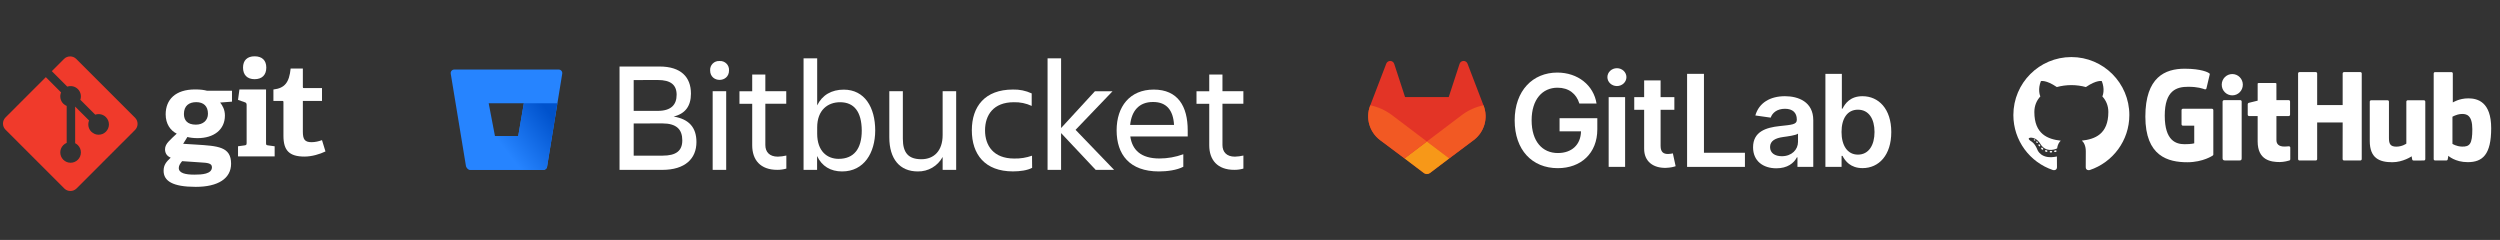
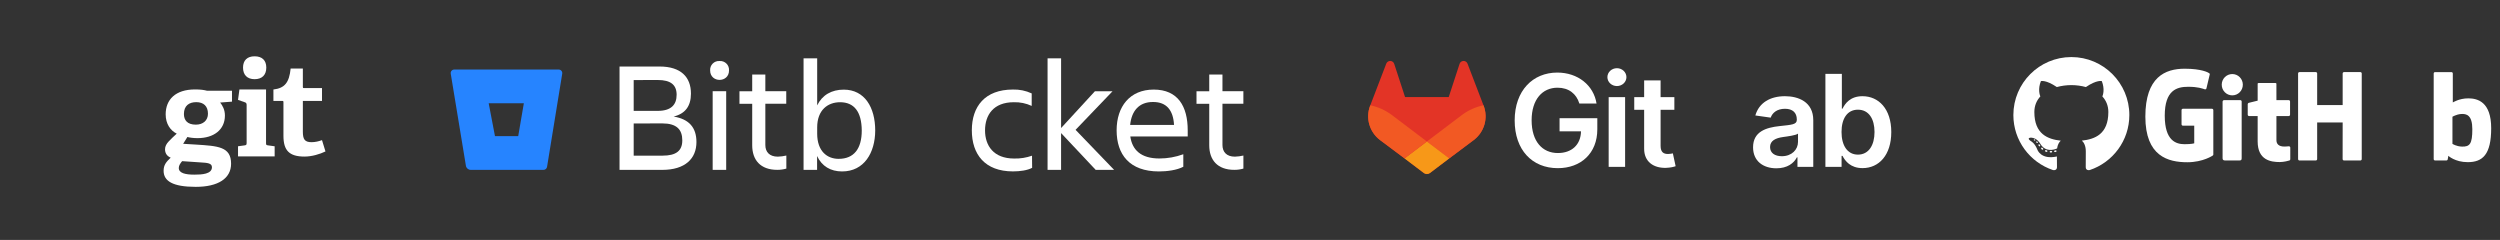
<svg xmlns="http://www.w3.org/2000/svg" xmlns:ns1="http://www.serif.com/" width="100%" height="100%" viewBox="0 0 3480 334" version="1.1" xml:space="preserve" style="fill-rule:evenodd;clip-rule:evenodd;stroke-linejoin:round;stroke-miterlimit:2;">
  <rect x="0" y="0" width="3480" height="334" fill="#333333" stroke="none" />
  <g>
    <g id="_1" ns1:id="1">
      <g id="group-R5-9">
        <g id="surface1">
          <g id="surface1-6">
            <path id="path1-57" d="M3079.05,151.372l-40.453,-0c-1.045,-0 -1.89,0.845 -1.89,1.889l-0,19.778c-0,1.044 0.845,1.895 1.89,1.895l15.783,0l0,24.576c0,0 -3.545,1.206 -13.34,1.206c-11.559,0 -27.708,-4.224 -27.708,-39.727c-0,-35.514 16.817,-40.187 32.6,-40.187c13.664,-0 19.548,2.407 23.292,3.566c1.18,0.36 2.266,-0.815 2.266,-1.859l4.516,-19.109c-0,-0.491 -0.167,-1.076 -0.721,-1.473c-1.524,-1.091 -10.802,-6.281 -34.245,-6.281c-27.009,0 -54.712,11.492 -54.712,66.726c0,55.24 31.718,63.468 58.445,63.468c22.133,0 35.556,-9.455 35.556,-9.455c0.554,-0.308 0.611,-1.081 0.611,-1.436l-0,-61.688c-0,-1.044 -0.846,-1.889 -1.89,-1.889" style="fill:#fff;fill-rule:nonzero;" />
            <path id="path2-34" d="M3287.53,102.267c-0,-1.055 -0.836,-1.906 -1.875,-1.906l-22.779,0c-1.045,0 -1.885,0.851 -1.885,1.906c-0,0.005 0.005,44.019 0.005,44.019l-35.509,0l0,-44.019c0,-1.055 -0.835,-1.906 -1.879,-1.906l-22.775,0c-1.039,0 -1.885,0.851 -1.885,1.906l0,119.193c0,1.054 0.846,1.905 1.885,1.905l22.775,0c1.044,0 1.879,-0.851 1.879,-1.905l0,-50.984l35.509,-0c0,-0 -0.063,50.978 -0.063,50.984c0,1.054 0.841,1.905 1.885,1.905l22.832,0c1.044,0 1.88,-0.851 1.88,-1.905l-0,-119.193Z" style="fill:#fff;fill-rule:nonzero;" />
            <path id="path3-30" d="M3122.02,117.904c-0,-8.202 -6.574,-14.828 -14.687,-14.828c-8.109,0 -14.687,6.626 -14.687,14.828c-0,8.197 6.578,14.844 14.687,14.844c8.113,-0 14.687,-6.647 14.687,-14.844" style="fill:#fff;fill-rule:nonzero;" />
            <path id="path4-48" d="M3120.4,220.306l0,-79.011c0,-1.044 -0.84,-1.895 -1.885,-1.895l-22.706,-0c-1.039,-0 -1.974,1.07 -1.974,2.114l0,78.828c0,2.319 1.446,3.008 3.316,3.008l20.456,-0c2.245,-0 2.793,-1.102 2.793,-3.044Z" style="fill:#fff;fill-rule:nonzero;" />
-             <path id="path5-7" d="M3374.11,139.577l-22.603,0c-1.039,0 -1.884,0.856 -1.884,1.906l-0,58.445c-0,-0 -5.744,4.203 -13.894,4.203c-8.15,-0 -10.312,-3.702 -10.312,-11.68l0,-50.968c0,-1.05 -0.84,-1.906 -1.879,-1.906l-22.942,0c-1.033,0 -1.884,0.856 -1.884,1.906l-0,54.827c-0,23.703 13.214,29.504 31.384,29.504c14.911,0 26.935,-8.239 26.935,-8.239c0,0 0.569,4.339 0.83,4.856c0.256,0.511 0.935,1.034 1.666,1.034l14.593,-0.068c1.034,-0 1.88,-0.857 1.88,-1.901l-0.006,-80.013c0,-1.05 -0.845,-1.906 -1.884,-1.906" style="fill:#fff;fill-rule:nonzero;" />
            <path id="path6-5" d="M3426.97,204.058c-7.842,-0.24 -13.157,-3.801 -13.157,-3.801l0,-37.744c0,0 5.242,-3.216 11.68,-3.79c8.139,-0.731 15.987,1.728 15.987,21.145c-0,20.478 -3.54,24.519 -14.51,24.19m8.918,-67.159c-12.839,-0 -21.574,5.727 -21.574,5.727l0,-40.359c0,-1.055 -0.84,-1.901 -1.879,-1.901l-22.843,0c-1.039,0 -1.879,0.846 -1.879,1.901l-0,119.193c-0,1.054 0.84,1.905 1.879,1.905l15.852,0c0.715,0 1.253,-0.365 1.655,-1.012c0.391,-0.638 0.96,-5.493 0.96,-5.493c0,-0 9.341,8.85 27.025,8.85c20.759,-0 32.663,-10.531 32.663,-47.267c0,-36.741 -19.015,-41.544 -31.859,-41.544" style="fill:#fff;fill-rule:nonzero;" />
            <path id="path7-9" d="M3185.87,139.389l-17.089,-0c0,-0 -0.021,-22.571 -0.021,-22.576c0,-0.856 -0.443,-1.285 -1.43,-1.285l-23.286,0c-0.904,0 -1.389,0.403 -1.389,1.275l-0,23.322c-0,0 -11.669,2.82 -12.458,3.044c-0.788,0.23 -1.363,0.955 -1.363,1.817l0,14.661c0,1.055 0.841,1.906 1.88,1.906l11.941,-0l-0,35.263c-0,26.194 18.373,28.763 30.768,28.763c5.665,0 12.442,-1.817 13.564,-2.229c0.674,-0.251 1.071,-0.95 1.071,-1.708l0.015,-16.128c0,-1.049 -0.887,-1.9 -1.885,-1.9c-0.997,-0 -3.545,0.402 -6.166,0.402c-8.395,-0 -11.241,-3.9 -11.241,-8.954l0,-33.509l17.089,-0c1.044,-0 1.885,-0.851 1.885,-1.906l-0,-18.363c-0,-1.049 -0.841,-1.895 -1.885,-1.895" style="fill:#fff;fill-rule:nonzero;" />
          </g>
          <g id="surface1-3">
            <path id="path1-3" d="M2883.32,79.43c-44.573,0 -80.714,36.135 -80.714,80.713c0,35.66 23.13,65.917 55.198,76.589c4.036,0.746 5.513,-1.749 5.513,-3.879c0,-1.927 -0.073,-8.286 -0.109,-15.032c-22.456,4.887 -27.192,-9.523 -27.192,-9.523c-3.67,-9.325 -8.964,-11.811 -8.964,-11.811c-7.32,-5.007 0.553,-4.902 0.553,-4.902c8.108,0.569 12.374,8.317 12.374,8.317c7.2,12.338 18.885,8.771 23.49,6.709c0.726,-5.216 2.814,-8.776 5.122,-10.792c-17.93,-2.041 -36.773,-8.964 -36.773,-39.889c0,-8.813 3.154,-16.013 8.318,-21.668c-0.841,-2.031 -3.603,-10.244 0.783,-21.359c-0,-0 6.777,-2.167 22.2,8.275c6.438,-1.791 13.345,-2.684 20.201,-2.72c6.86,0.036 13.773,0.929 20.221,2.72c15.407,-10.442 22.174,-8.275 22.174,-8.275c4.396,11.115 1.629,19.328 0.794,21.359c5.174,5.655 8.306,12.855 8.306,21.668c0,31.003 -18.884,37.827 -36.855,39.821c2.892,2.506 5.471,7.419 5.471,14.948c0,10.803 -0.089,19.496 -0.089,22.154c0,2.145 1.452,4.662 5.54,3.874c32.058,-10.688 55.156,-40.934 55.156,-76.584c-0,-44.578 -36.141,-80.713 -80.718,-80.713" style="fill:#fff;" />
            <path id="path2-38" d="M2833.17,195.318c-0.178,0.402 -0.81,0.522 -1.384,0.245c-0.585,-0.261 -0.914,-0.809 -0.721,-1.211c0.173,-0.412 0.805,-0.527 1.389,-0.251c0.585,0.261 0.919,0.815 0.716,1.217" style="fill:#fff;fill-rule:nonzero;" />
            <path id="path3-5" d="M2836.45,198.967c-0.387,0.356 -1.144,0.189 -1.65,-0.375c-0.528,-0.564 -0.627,-1.316 -0.235,-1.676c0.396,-0.361 1.122,-0.194 1.655,0.37c0.527,0.569 0.632,1.316 0.23,1.681" style="fill:#fff;fill-rule:nonzero;" />
            <path id="path4-89" d="M2839.62,203.614c-0.496,0.345 -1.305,0.021 -1.807,-0.694c-0.49,-0.721 -0.49,-1.582 0.016,-1.927c0.501,-0.344 1.295,-0.031 1.801,0.679c0.496,0.731 0.496,1.587 -0.01,1.942" style="fill:#fff;fill-rule:nonzero;" />
            <path id="path5-60" d="M2843.98,208.104c-0.444,0.486 -1.384,0.355 -2.073,-0.308c-0.705,-0.652 -0.903,-1.576 -0.459,-2.062c0.449,-0.491 1.394,-0.35 2.088,0.308c0.705,0.648 0.914,1.582 0.444,2.062" style="fill:#fff;fill-rule:nonzero;" />
            <path id="path6-4" d="M2850,210.71c-0.198,0.637 -1.101,0.919 -2.015,0.653c-0.914,-0.277 -1.509,-1.018 -1.326,-1.655c0.188,-0.637 1.101,-0.935 2.02,-0.647c0.914,0.276 1.509,1.007 1.321,1.649" style="fill:#fff;fill-rule:nonzero;" />
            <path id="path7-23" d="M2856.61,211.196c0.026,0.668 -0.752,1.216 -1.712,1.232c-0.961,0.021 -1.744,-0.522 -1.755,-1.175c0,-0.673 0.757,-1.216 1.723,-1.237c0.961,-0.016 1.744,0.522 1.744,1.18" style="fill:#fff;fill-rule:nonzero;" />
            <path id="path8-3" d="M2862.76,210.151c0.115,0.648 -0.554,1.316 -1.509,1.494c-0.935,0.172 -1.801,-0.23 -1.921,-0.872c-0.115,-0.669 0.558,-1.337 1.498,-1.509c0.955,-0.162 1.806,0.224 1.932,0.887" style="fill:#fff;fill-rule:nonzero;" />
          </g>
        </g>
      </g>
    </g>
    <g id="_11" ns1:id="1">
      <path id="path1-52" d="M918.223,92.597c29.342,-0 43.572,14.462 43.572,37.673c-0,17.418 -7.892,28.017 -24.093,31.973c21.252,3.509 31.75,15.108 31.75,35.455c-0,23.005 -15.549,38.778 -47.718,38.778l-59.341,0l0,-143.88l55.83,0l0,0.001Zm-36.133,18.841l-0,42.898l33.489,-0c18.622,-0 26.283,-8.539 26.283,-22.394c-0,-13.869 -8.308,-20.581 -26.283,-20.581l-33.489,0.077Zm-0,60.432l-0,44.79l40.294,-0c18.831,-0 27.371,-6.793 27.371,-21.24c0,-15.332 -8.115,-23.639 -27.8,-23.639l-39.865,0.089Z" style="fill:#fff;fill-rule:nonzero;" />
      <path id="path2-387" d="M1001.66,84.936c7.465,-0.531 13.672,5.677 13.141,13.141c0,17.508 -26.283,17.508 -26.283,0c-0.53,-7.464 5.677,-13.672 13.142,-13.141Zm-9.628,42.056l18.832,0l-0,109.484l-18.832,0l-0,-109.484Z" style="fill:#fff;fill-rule:nonzero;" />
      <path id="path3-80" d="M1082.78,218.06c3.978,-0.117 7.943,-0.634 11.818,-1.543l0,18.171c-4.12,1.178 -8.397,1.762 -12.687,1.736c-23.446,-0 -34.836,-13.79 -34.836,-34.164l0,-57.775l-17.743,0l0,-17.418l17.743,0l0,-23.313l18.288,0l-0,23.211l29.106,0l-0,17.418l-29.106,0l-0,57.477c-0,9.63 5.699,16.2 17.417,16.2Z" style="fill:#fff;fill-rule:nonzero;" />
      <path id="path4-45" d="M1172.22,238.639c-15.965,-0 -28.237,-7.22 -34.836,-21.45l-0,19.26l-18.828,-0l-0,-155.246l18.961,0l-0,65.472c7.01,-14.462 20.151,-21.901 36.999,-21.901c29.106,0 43.79,24.727 43.79,56.932c-0.09,30.885 -15.421,56.933 -46.086,56.933l-0,-0Zm-2.85,-96.343c-16.924,-0 -31.853,10.719 -31.853,35.031l-0,8.759c-0,24.312 13.788,35.031 29.859,35.031c21.253,0 32.192,-14.011 32.192,-39.41c-0.196,-26.283 -10.693,-39.411 -30.198,-39.411Z" style="fill:#fff;fill-rule:nonzero;" />
-       <path id="path5-71" d="M1237.92,126.965l18.845,-0l-0,66.211c-0,19.711 7.879,28.46 25.828,28.46c17.418,0 29.561,-11.586 29.561,-33.708l-0,-60.963l18.831,-0l0,109.484l-18.831,0l-0,-17.962c-6.841,12.66 -20.192,20.45 -34.591,20.152c-25.178,0 -39.643,-17.418 -39.643,-47.523l0,-64.151Z" style="fill:#fff;fill-rule:nonzero;" />
      <path id="path6-0" d="M1436.74,233.613c-6.569,3.511 -16.651,4.976 -26.724,4.976c-38.97,0 -57.23,-23.641 -57.23,-57.23c-0,-33.074 18.158,-56.712 57.23,-56.712c8.995,-0.259 17.939,1.578 26.104,5.377l-0,17.418c-7.777,-3.629 -16.307,-5.391 -24.883,-5.145c-28.472,-0 -40.061,17.935 -40.061,39.192c-0,21.239 11.821,39.189 40.512,39.189c8.464,0.219 16.887,-1.115 24.883,-3.939l0.169,16.874Z" style="fill:#fff;fill-rule:nonzero;" />
      <path id="path7-60" d="M1458.21,236.449l-0,-155.245l18.828,-0l-0,97.043l47.085,-51.229l24.531,0l-51.474,53.717l53.64,55.714l-25.623,0l-48.183,-51.228l0,51.228l-18.804,0l-0,0Z" style="fill:#fff;fill-rule:nonzero;" />
      <path id="path8-33" d="M1613.24,238.639c-40.964,-0 -58.903,-23.639 -58.903,-57.231c0,-33.074 18.39,-56.713 51.684,-56.713c33.711,0 47.277,23.447 47.277,56.713l0,8.527l-79.92,-0c2.631,18.626 14.667,30.665 40.499,30.665c11.363,0 22.627,-1.997 33.293,-5.899l0,17.418c-8.981,4.772 -22.759,6.52 -33.93,6.52Zm-40.071,-64.695l61.092,-0c-1.102,-20.362 -10.302,-31.974 -29.106,-31.974c-19.96,-0.102 -30.016,12.808 -31.986,31.844l-0,0.13Z" style="fill:#fff;fill-rule:nonzero;" />
      <path id="path9-5" d="M1718.99,218.06c3.978,-0.117 7.933,-0.634 11.821,-1.543l0,18.171c-4.133,1.178 -8.41,1.762 -12.7,1.736c-23.433,-0 -34.836,-13.79 -34.836,-34.164l0,-57.775l-17.743,0l0,-17.418l17.743,0l0,-23.313l18.39,0l0,23.211l29.12,0l-0,17.418l-29.12,0l0,57.477c0.024,9.63 5.677,16.2 17.325,16.2Z" style="fill:#fff;fill-rule:nonzero;" />
      <path id="path10-02" d="M632.402,96.78c-3.099,-0.036 -5.471,2.724 -4.977,5.77l21.125,128.249c0.544,3.238 3.33,5.624 6.621,5.65l101.347,0c2.461,0.027 4.574,-1.748 4.976,-4.187l21.123,-129.689c0.491,-3.046 -1.88,-5.806 -4.976,-5.766l-145.239,-0.027l-0,0Zm88.954,92.69l-32.347,-0l-8.762,-45.761l48.949,-0l-7.84,45.761Z" style="fill:#2684ff;fill-rule:nonzero;" />
      <g>
        <clipPath id="_clip1">
-           <path d="M775.902,143.709l-46.707,-0l-7.839,45.761l-32.348,-0l-38.193,45.333c1.208,1.049 2.747,1.633 4.356,1.646l101.372,0c2.463,0.027 4.573,-1.748 4.977,-4.187l14.382,-88.553Z" />
-         </clipPath>
+           </clipPath>
        <g clip-path="url(#_clip1)">
          <path d="M775.902,143.709l-46.707,-0l-7.839,45.761l-32.348,-0l-38.193,45.333c1.208,1.049 2.747,1.633 4.356,1.646l101.372,0c2.463,0.027 4.573,-1.748 4.977,-4.187l14.382,-88.553Z" style="fill:url(#_Linear2);fill-rule:nonzero;" />
        </g>
      </g>
    </g>
    <g id="group-R5-91" ns1:id="group-R5-9">
      <path id="path2-09" d="M2198.48,144.15l23.906,-0c-3.984,-25.424 -25.993,-43.131 -54.642,-43.131c-33.898,-0 -59.321,24.917 -59.321,66.657c-0,40.982 24.284,66.406 60.017,66.406c32.064,0 55.021,-20.618 55.021,-54.009l0,-15.559l-52.555,-0l0,18.341l29.851,0c-0.379,18.466 -12.712,30.167 -32.19,30.167c-21.693,-0 -36.555,-16.254 -36.555,-45.599c0,-29.154 15.115,-45.345 36.049,-45.345c15.62,0 26.246,8.348 30.419,22.072" style="fill:#fff;fill-rule:nonzero;" />
      <path id="path3-34" d="M2250.77,119.787c7.274,0 13.218,-5.565 13.218,-12.396c-0,-6.893 -5.944,-12.459 -13.218,-12.459c-7.336,-0 -13.281,5.566 -13.281,12.459c-0,6.831 5.945,12.396 13.281,12.396Zm-11.51,112.524l22.894,-0l0,-97.142l-22.894,0l-0,97.142" style="fill:#fff;fill-rule:nonzero;" />
      <path id="path4-07" d="M2330.71,135.169l-19.162,0l0,-23.273l-22.894,-0l-0,23.273l-13.787,0l-0,17.709l13.787,-0l-0,54.009c-0.125,18.278 13.155,27.257 30.357,26.752c6.513,-0.19 11.004,-1.454 13.47,-2.277l-3.856,-17.898c-1.265,0.316 -3.859,0.885 -6.705,0.885c-5.754,0 -10.372,-2.023 -10.372,-11.257l0,-50.214l19.162,-0l0,-17.709" style="fill:#fff;fill-rule:nonzero;" />
-       <path id="path5-5" d="M2348.43,232.31l80.508,0l0,-19.668l-57.045,0l0,-109.853l-23.463,-0l-0,129.521" style="fill:#fff;fill-rule:nonzero;" />
      <path id="path6-75" d="M2480.31,217.449c-9.549,0 -16.379,-4.364 -16.379,-12.775c-0,-8.791 7.652,-12.459 17.898,-13.914c6.008,-0.822 18.024,-2.34 20.997,-4.743l-0,11.447c-0,10.815 -8.728,19.985 -22.516,19.985Zm-7.526,16.823c15.242,-0 24.349,-7.147 28.522,-15.305l0.759,-0l-0,13.344l22.01,-0l-0,-65.013c-0,-25.677 -20.934,-33.393 -39.465,-33.393c-20.427,-0 -36.112,9.106 -41.171,26.815l21.377,3.035c2.276,-6.64 8.726,-12.332 19.92,-12.332c10.626,0 16.444,5.439 16.444,14.989l-0,0.379c-0,6.578 -6.894,6.894 -24.032,8.727c-18.848,2.024 -36.871,7.653 -36.871,29.535c0,19.1 13.977,29.219 32.507,29.219" style="fill:#fff;fill-rule:nonzero;" />
      <path id="path7-0" d="M2563.41,183.74c-0,-18.846 8.095,-31.052 22.83,-31.052c15.242,-0 23.085,12.965 23.085,31.052c-0,18.214 -7.969,31.495 -23.085,31.495c-14.61,0 -22.83,-12.648 -22.83,-31.495Zm-22.451,48.571l22.514,-0l-0,-15.305l1.327,-0c3.606,7.083 11.132,17.012 27.828,17.012c22.894,0 40.032,-18.15 40.032,-50.151c0,-32.381 -17.644,-49.962 -40.096,-49.962c-17.138,-0 -24.284,10.308 -27.764,17.328l-0.948,-0l0,-48.444l-22.893,0l-0,129.522" style="fill:#fff;fill-rule:nonzero;" />
      <path id="path8-6" d="M2065.22,147.156l-0.224,-0.586l-22.251,-58.054c-0.445,-1.136 -1.245,-2.095 -2.285,-2.757c-1.038,-0.664 -2.254,-0.978 -3.488,-0.913c-1.227,0.065 -2.405,0.513 -3.367,1.278c-0.955,0.773 -1.645,1.817 -1.968,2.996l-15.023,45.98l-60.784,0l-15.024,-45.98c-0.324,-1.179 -1.014,-2.223 -1.968,-2.996c-0.962,-0.765 -2.14,-1.213 -3.367,-1.278c-1.234,-0.065 -2.451,0.249 -3.488,0.913c-1.041,0.662 -1.841,1.621 -2.286,2.757l-22.25,58.059l-0.225,0.581c-6.593,17.199 -0.975,36.641 13.707,47.746l0.08,0.059l0.196,0.147l33.894,25.374l16.764,12.69l10.202,7.714c2.457,1.861 5.855,1.861 8.313,0l10.202,-7.714l16.76,-12.69l34.094,-25.521l0.089,-0.07c14.673,-11.104 20.288,-30.54 13.697,-47.735" style="fill:#e33426;fill-rule:nonzero;" />
      <path id="path9-4" d="M2065.22,147.156l-0.224,-0.586c-11.04,2.269 -21.206,6.938 -29.913,13.453c-0.141,0.103 -26.456,20.003 -48.861,36.943c16.636,12.58 31.118,23.516 31.118,23.516l34.094,-25.521l0.089,-0.07c14.673,-11.104 20.288,-30.54 13.697,-47.735" style="fill:#f25923;fill-rule:nonzero;" />
      <path id="path10-78" d="M1955.1,220.482l16.764,12.69l10.202,7.714c2.457,1.861 5.855,1.861 8.313,0l10.202,-7.714l16.76,-12.69c-0,0 -14.482,-10.936 -31.118,-23.516c-16.641,12.58 -31.123,23.516 -31.123,23.516" style="fill:#f79818;fill-rule:nonzero;" />
      <path id="path11-4" d="M1937.35,160.023c-8.702,-6.511 -18.867,-11.184 -29.909,-13.448l-0.225,0.581c-6.592,17.199 -0.975,36.641 13.707,47.746l0.08,0.059l0.196,0.147l33.894,25.374c0,0 14.482,-10.936 31.123,-23.516c-22.407,-16.94 -48.725,-36.84 -48.866,-36.943" style="fill:#f25923;fill-rule:nonzero;" />
    </g>
    <g id="_12" ns1:id="1">
      <g id="group-R5-92" ns1:id="group-R5-9">
        <g id="surface11" ns1:id="surface1">
          <path id="path3-85" d="M273.183,142.191c-9.837,0 -17.168,4.834 -17.168,16.47c-0,8.761 4.826,14.848 16.638,14.848c10.014,-0 16.816,-5.902 16.816,-15.209c-0,-10.552 -6.087,-16.109 -16.286,-16.109Zm-19.673,82.133c-2.329,2.858 -4.65,5.894 -4.65,9.483c0,7.147 9.114,9.299 21.641,9.299c10.383,0 24.516,-0.723 24.516,-10.375c0,-5.733 -6.801,-6.087 -15.393,-6.625l-26.114,-1.782Zm52.958,-81.587c3.212,4.112 6.617,9.837 6.617,18.068c0,19.859 -15.562,31.486 -38.103,31.486c-5.733,0 -10.921,-0.714 -14.141,-1.606l-5.902,9.484l17.53,1.068c30.956,1.975 49.2,2.867 49.2,26.652c0,20.581 -18.067,32.209 -49.2,32.209c-32.378,0 -44.728,-8.231 -44.728,-22.364c-0,-8.054 3.581,-12.342 9.845,-18.252c-5.911,-2.498 -7.87,-6.963 -7.87,-11.797c0,-3.943 1.959,-7.516 5.188,-10.921c3.22,-3.397 6.793,-6.801 11.089,-10.736c-8.761,-4.288 -15.386,-13.595 -15.386,-26.837c0,-20.573 13.596,-34.698 40.97,-34.698c7.693,-0 12.343,0.707 16.462,1.783l34.891,-0l0,15.209l-16.462,1.252" style="fill:#fff;fill-rule:nonzero;" />
          <path id="path4-3" d="M354.401,110.223c-10.199,0 -16.101,-5.91 -16.101,-16.108c0,-10.19 5.902,-15.739 16.101,-15.739c10.382,-0 16.285,5.549 16.285,15.739c-0,10.198 -5.903,16.108 -16.285,16.108Zm-23.079,107.516l-0,-14.125l9.122,-1.245c2.506,-0.369 2.867,-0.899 2.867,-3.589l-0,-52.598c-0,-1.967 -0.538,-3.22 -2.329,-3.758l-9.66,-3.396l1.967,-14.487l37.035,0l0,74.239c0,2.867 0.177,3.22 2.867,3.589l9.122,1.245l0,14.125l-50.991,-0" style="fill:#fff;fill-rule:nonzero;" />
          <g id="g5-7">
            <path id="path5-68" d="M453.06,210.809c-7.693,3.75 -18.959,7.147 -29.166,7.147c-21.288,-0 -29.334,-8.576 -29.334,-28.804l0,-46.872c0,-1.068 0,-1.791 -1.437,-1.791l-12.527,-0l-0,-15.916c15.755,-1.798 22.01,-9.668 23.978,-29.173l17,-0l-0,25.415c-0,1.253 -0,1.791 1.429,1.791l25.223,-0l-0,17.883l-26.652,-0l-0,42.761c-0,10.559 2.505,14.671 12.165,14.671c5.011,-0 10.199,-1.253 14.487,-2.867l4.834,15.755" style="fill:#fff;fill-rule:nonzero;" />
          </g>
          <g id="g6-6">
            <g>
              <clipPath id="_clip3">
-                 <rect x="4.15" y="78.376" width="189.126" height="187.503" />
-               </clipPath>
+                 </clipPath>
              <g clip-path="url(#_clip3)">
                <path id="path6-71" d="M187.976,163.857l-81.803,-81.803c-4.706,-4.706 -12.35,-4.706 -17.064,-0l-16.984,16.991l21.545,21.545c5.011,-1.686 10.752,-0.554 14.744,3.437c4.007,4.015 5.139,9.805 3.404,14.832l20.766,20.766c5.027,-1.727 10.817,-0.61 14.832,3.405c5.613,5.613 5.613,14.695 -0,20.308c-5.605,5.605 -14.695,5.605 -20.308,-0c-4.216,-4.224 -5.26,-10.423 -3.124,-15.619l-19.369,-19.368l0,50.967c1.365,0.682 2.658,1.582 3.799,2.714c5.605,5.613 5.605,14.695 -0,20.308c-5.614,5.605 -14.704,5.605 -20.301,0c-5.613,-5.613 -5.613,-14.695 0,-20.308c1.381,-1.381 2.987,-2.425 4.698,-3.132l-0,-51.441c-1.711,-0.698 -3.317,-1.734 -4.698,-3.132c-4.248,-4.24 -5.276,-10.479 -3.099,-15.69l-21.24,-21.248l-56.091,56.09c-4.713,4.714 -4.713,12.351 0,17.064l81.803,81.804c4.714,4.705 12.351,4.705 17.065,-0l81.425,-81.426c4.714,-4.714 4.714,-12.351 0,-17.064" style="fill:#f03a2b;fill-rule:nonzero;" />
              </g>
            </g>
          </g>
        </g>
      </g>
    </g>
  </g>
  <defs>
    <linearGradient id="_Linear2" x1="0" y1="0" x2="1" y2="0" gradientUnits="userSpaceOnUse" gradientTransform="matrix(-77.186,60.241,-60.241,-77.186,786.695,156.524)">
      <stop offset="0" style="stop-color:#0052cc;stop-opacity:1" />
      <stop offset="0.18" style="stop-color:#0052cc;stop-opacity:1" />
      <stop offset="1" style="stop-color:#2684ff;stop-opacity:1" />
    </linearGradient>
  </defs>
</svg>